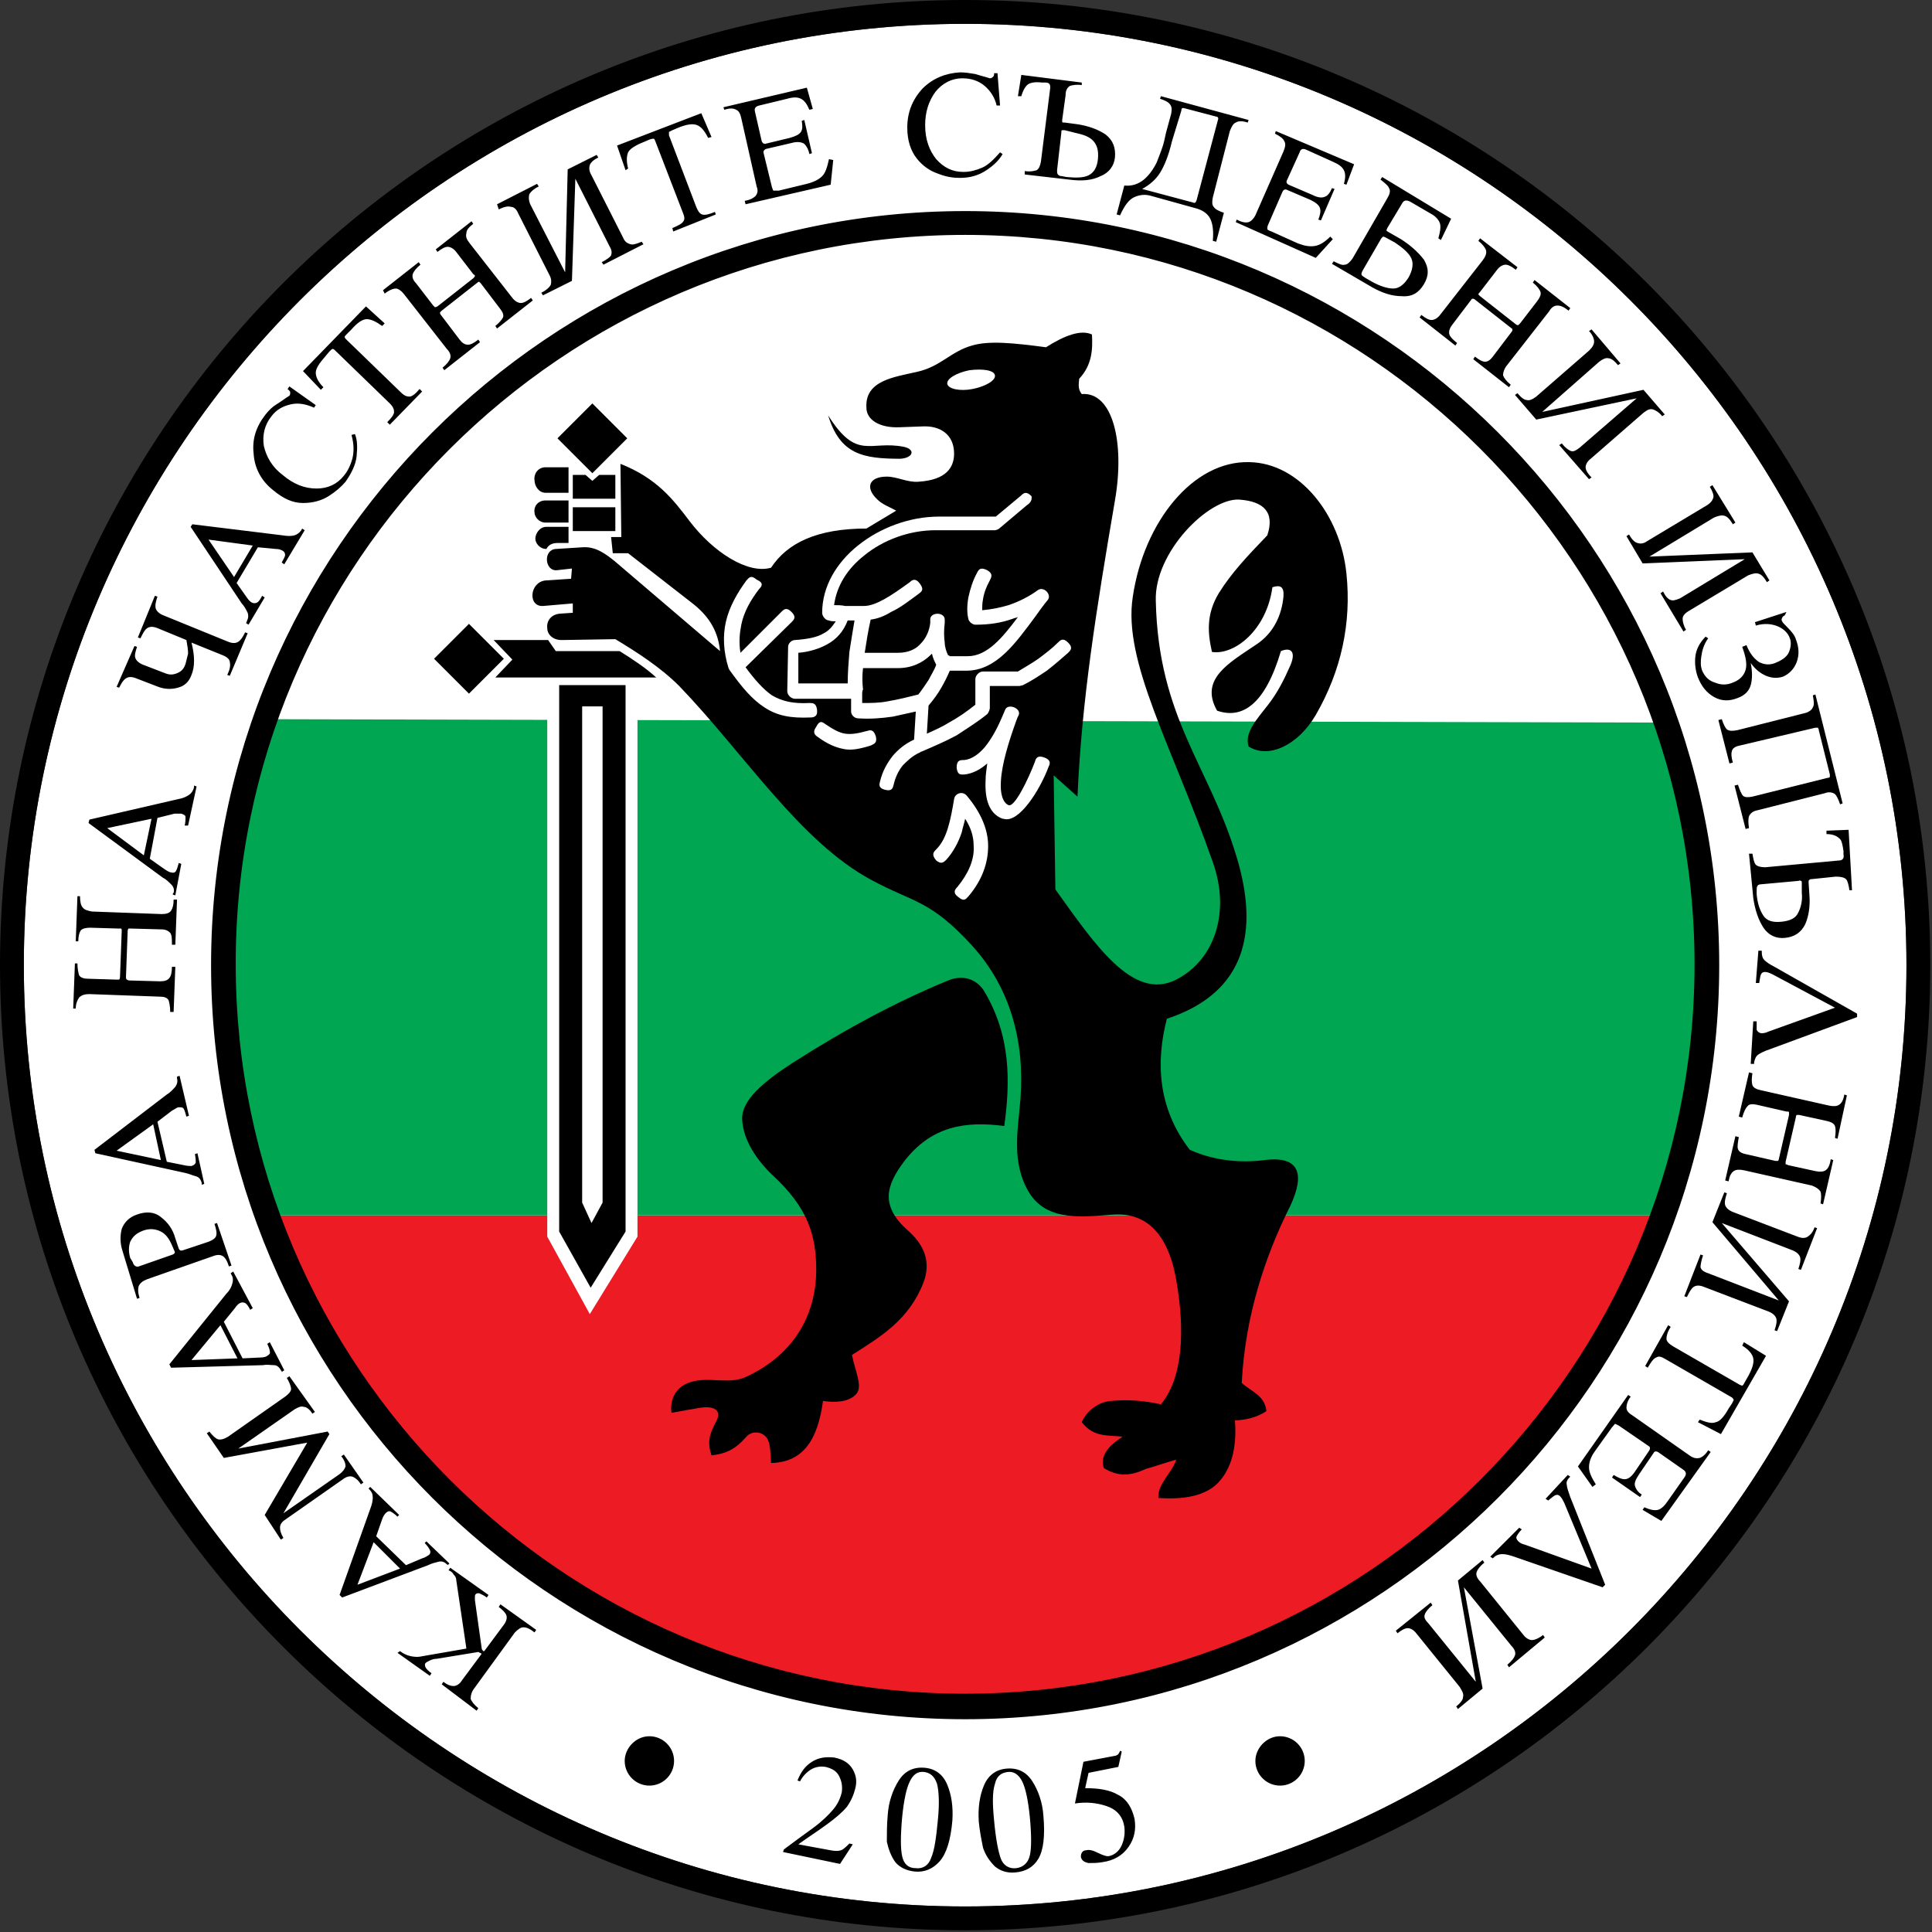
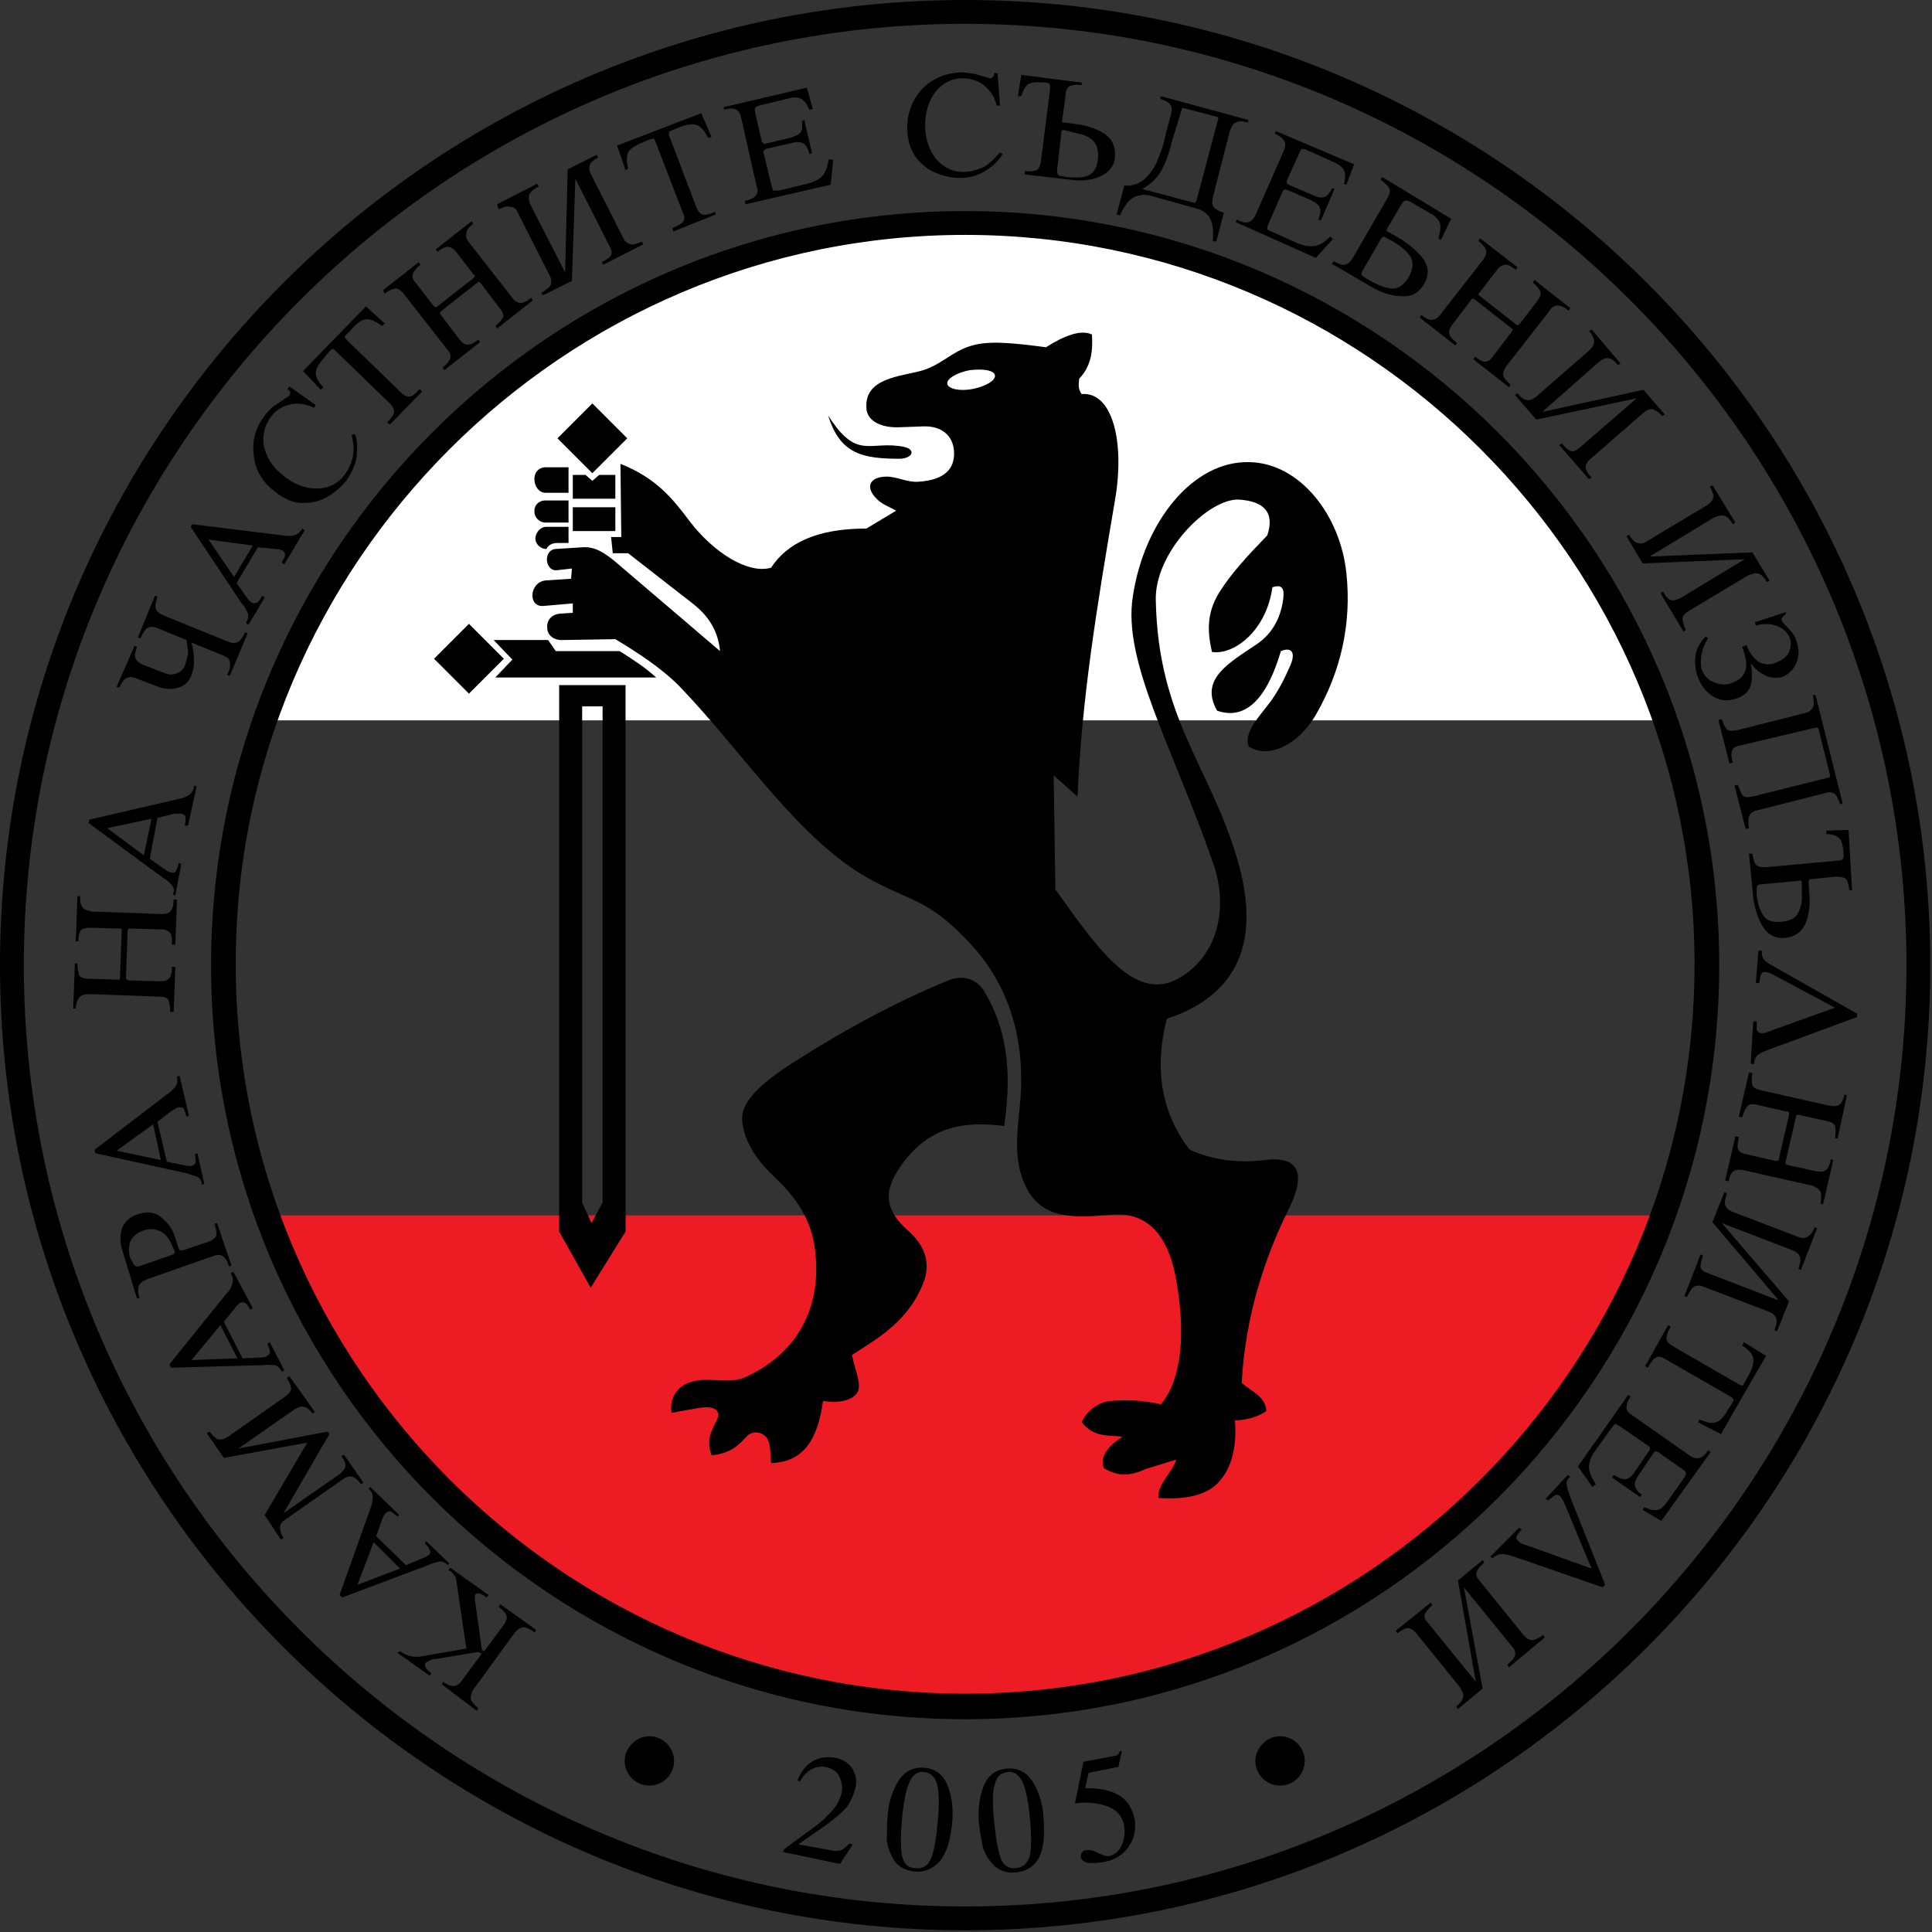
<svg xmlns="http://www.w3.org/2000/svg" width="96" height="96" viewBox="0 0 96 96">
  <rect x="0" y="0" width="96" height="96" fill="#333333" stroke="none" />
  <g fill="none" fill-rule="evenodd">
-     <path fill="#FFFFFF" fill-rule="nonzero" d="M47.958,1.184 C73.713,1.184 94.731,22.203 94.731,47.958 C94.731,73.713 73.713,94.731 47.958,94.731 C22.203,94.731 1.184,73.713 1.184,47.958 C1.184,22.203 22.203,1.184 47.958,1.184 L47.958,1.184 Z" />
    <path fill="#ED1C24" d="M82.636,60.391 C77.519,74.601 63.901,84.793 47.958,84.793 C32.014,84.793 18.396,74.601 13.279,60.391 L82.636,60.391 L82.636,60.391 Z" />
    <path fill="#FFFFFF" d="M82.636,11.391 C77.519,25.601 63.901,35.793 47.958,35.793 C32.014,35.793 18.396,25.601 13.279,11.391 L82.636,11.391 L82.636,11.391 Z" transform="rotate(180 47.958 23.592)" />
-     <path fill="#00A651" d="M82.763,35.905 C84.074,39.669 84.793,43.729 84.793,47.958 C84.793,52.356 84.032,56.5 82.594,60.391 L13.152,60.391 C11.757,56.5 11.08,52.271 11.08,47.958 C11.08,43.686 11.799,39.542 13.152,35.736 L82.763,35.905 L82.763,35.905 Z" />
-     <polygon fill="#FFFFFF" points="27.193 33.79 31.676 33.79 31.676 61.448 29.307 65.297 27.193 61.448" />
    <path fill="#000000" fill-rule="nonzero" d="M54.259,16.62 C54.301,17.381 54.259,18.143 53.625,18.819 C53.582,19.158 53.582,19.369 53.752,19.581 C55.274,19.454 55.908,21.949 55.401,24.867 C54.47,30.322 53.752,34.763 53.54,39.584 L52.356,38.527 L52.441,44.194 C54.386,46.9 56.289,49.776 58.446,48.677 C60.349,47.704 61.152,45.336 60.264,42.841 C58.234,37.047 55.781,32.86 56.289,29.646 C56.839,25.924 59.292,22.879 62.083,22.964 C64.578,23.006 66.608,25.586 66.904,28.504 C67.158,30.957 66.65,33.325 65.381,35.524 C64.493,37.047 63.013,37.723 62.041,37.089 C61.829,36.412 62.421,35.778 63.013,35.017 C63.478,34.425 63.817,33.748 64.113,33.071 C64.409,32.395 64.155,32.141 63.648,32.352 C62.844,35.059 61.702,35.736 60.476,35.313 C59.588,33.748 61.068,32.944 62.379,32.056 C63.309,31.464 63.69,30.534 63.774,29.646 C63.817,29.138 63.605,29.054 63.225,29.181 C62.929,31.337 61.322,32.564 60.222,32.395 C60.011,31.464 59.926,30.534 60.56,29.477 C61.195,28.462 61.956,27.658 62.971,26.601 C63.352,25.459 62.802,24.909 61.575,24.825 C60.053,24.74 57.346,27.447 57.431,29.857 C57.558,35.693 60.095,38.062 61.448,42.587 C62.548,46.224 61.956,49.311 57.981,50.622 C57.431,52.737 57.515,55.063 59.122,57.135 C60.264,57.642 61.533,57.811 62.844,57.642 C64.874,57.389 64.747,58.7 63.986,60.18 C62.929,62.337 61.871,65.297 61.702,68.722 C62.252,69.188 62.844,69.357 62.929,70.118 C62.59,70.33 62.167,70.541 61.364,70.583 C61.448,71.725 61.279,72.782 60.645,73.544 C59.968,74.389 58.7,74.516 57.558,74.432 C57.515,73.713 58.234,73.205 58.446,72.529 C57.981,72.656 57.389,72.867 56.923,72.994 C55.951,73.459 55.359,73.248 54.851,72.952 C54.64,72.359 55.063,71.852 55.781,71.387 C55.02,71.302 54.344,71.429 53.752,70.668 C53.921,70.245 54.47,69.653 55.232,69.611 C56.078,69.526 56.923,69.611 57.685,69.78 C58.742,68.511 58.911,66.227 58.446,63.605 C58.023,61.152 56.839,60.264 55.359,60.349 L54.962,60.38 C53.444,60.499 51.947,60.572 51.13,59.249 C50.241,57.769 50.58,56.162 50.707,54.597 C50.918,51.722 50.199,49.1 48.338,47.027 C46.224,44.701 45.42,44.87 43.306,43.729 C39.753,41.826 37.004,37.47 33.748,34.086 C32.818,33.156 31.633,32.395 30.576,31.76 L27.912,31.803 C27.447,31.803 27.193,31.507 27.193,31.211 C27.151,30.872 27.362,30.534 27.827,30.492 L28.462,30.449 L28.462,29.984 L26.981,30.111 C26.22,30.153 26.305,28.927 27.108,28.842 L28.377,28.758 L28.419,28.25 L27.658,28.335 C27.066,28.377 26.981,27.32 27.616,27.278 L28.969,27.193 C29.604,27.151 30.111,27.531 30.576,27.912 L35.778,32.352 C35.693,31.464 35.313,30.703 34.467,30.026 L31.211,27.489 L30.449,27.489 L30.365,26.685 L30.872,26.685 L30.83,23.048 C32.648,23.767 33.452,24.825 34.256,25.882 C35.44,27.447 37.174,28.546 38.315,28.208 C39.119,26.981 40.599,26.263 43.052,26.263 C43.559,25.967 44.025,25.67 44.532,25.374 C44.236,25.205 43.856,25.078 43.602,24.825 C42.967,24.233 43.179,23.683 44.067,23.683 C44.574,23.683 45.082,23.979 45.632,23.937 C47.027,23.852 47.408,23.218 47.408,22.541 C47.408,21.568 46.689,21.145 45.843,21.188 L44.701,21.23 C43.686,21.272 43.052,20.849 43.052,20.257 C42.967,18.904 44.448,18.735 45.547,18.481 C46.731,18.227 47.239,17.466 48.296,17.17 C49.142,16.916 50.368,17.043 51.975,17.255 C52.906,16.663 53.709,16.367 54.259,16.62 Z M48.888,49.226 C50.241,51.468 50.199,53.752 49.903,55.951 C47.958,55.697 46.266,55.951 44.913,57.727 C44.025,58.911 43.729,59.926 45.124,61.152 C45.843,61.787 46.308,62.633 45.885,63.732 C45.167,65.593 43.729,66.439 42.333,67.327 C42.502,68.173 42.883,68.892 42.544,69.272 C42.164,69.695 41.445,69.695 40.895,69.611 C40.641,71.471 39.965,72.656 38.315,72.698 C38.273,72.317 38.315,71.894 38.146,71.514 C37.893,71.091 37.343,71.091 37.089,71.387 C36.539,72.021 36.074,72.233 35.355,72.317 C35.144,71.683 35.228,71.302 35.567,70.668 C35.947,69.991 35.355,69.864 34.805,69.949 C34.298,70.033 33.833,70.118 33.367,70.203 C33.283,69.653 33.494,68.934 34.298,68.68 C35.186,68.384 36.201,68.807 37.047,68.426 C39.626,67.242 40.557,65.128 40.557,63.098 C40.557,61.364 40.134,60.011 38.4,58.404 C37.639,57.685 36.92,56.67 36.878,55.612 C36.835,54.682 37.935,53.752 39.373,52.821 C41.952,51.172 44.532,49.776 47.112,48.719 C47.831,48.423 48.507,48.634 48.888,49.226 Z M31.084,34.044 L31.084,61.195 L29.35,63.986 L27.785,61.195 L27.785,34.044 L31.084,34.044 Z M29.942,35.101 L28.927,35.101 L28.927,59.757 L29.392,60.772 L29.942,59.757 L29.942,35.101 Z M23.302,30.999 L25.036,32.733 L23.302,34.467 L21.568,32.733 L23.302,30.999 Z M27.235,31.803 L27.616,32.352 L30.788,32.352 C31.464,32.775 32.099,33.198 32.606,33.663 L24.613,33.663 L25.459,32.775 L24.529,31.803 L27.235,31.803 Z M28.25,26.178 L28.25,26.981 L27.7,26.981 C27.404,26.981 27.235,27.108 27.151,27.278 C26.812,27.278 26.601,26.981 26.601,26.77 C26.601,26.516 26.812,26.178 27.151,26.178 L28.25,26.178 Z M30.576,25.205 L30.576,26.389 L28.462,26.389 L28.462,25.205 L30.576,25.205 Z M28.25,24.867 L28.25,25.967 L27.108,25.967 C26.77,25.967 26.559,25.67 26.559,25.459 C26.516,25.163 26.728,24.867 27.108,24.867 L28.25,24.867 Z M29.096,23.598 L29.434,23.894 L29.773,23.598 L30.576,23.598 L30.576,24.782 L28.462,24.782 L28.462,23.598 L29.096,23.598 Z M28.25,23.218 L28.25,24.486 L27.108,24.486 C26.77,24.486 26.559,24.148 26.559,23.852 C26.516,23.556 26.728,23.218 27.108,23.218 L28.25,23.218 Z M29.434,20.046 L31.168,21.78 L29.434,23.514 L27.7,21.78 L29.434,20.046 Z M41.149,20.638 C42.587,22.922 43.221,21.864 44.913,22.203 C45.505,22.33 45.378,22.752 44.744,22.795 C42.883,22.795 41.741,22.583 41.149,20.638 Z M48.169,18.396 C47.535,18.523 47.027,18.819 47.07,19.073 C47.112,19.327 47.704,19.454 48.338,19.327 C48.973,19.2 49.48,18.904 49.438,18.65 C49.396,18.396 48.846,18.312 48.169,18.396 Z" />
-     <path fill="#FFFFFF" fill-rule="nonzero" d="M51.003,25.121 L49.649,26.263 C49.607,26.305 49.48,26.347 49.438,26.347 L46.478,26.347 C45.209,26.347 43.898,26.812 42.925,27.616 C42.122,28.25 41.572,29.096 41.445,30.069 C41.614,30.069 41.826,30.069 41.995,30.111 C42.333,30.111 42.629,30.111 42.925,30.111 C43.221,30.111 43.559,29.984 43.94,29.773 C44.321,29.561 44.744,29.265 45.209,28.927 C45.336,28.8 45.505,28.715 45.716,29.011 C45.928,29.307 45.801,29.392 45.632,29.519 C45.167,29.857 44.744,30.196 44.278,30.407 C43.94,30.619 43.602,30.745 43.263,30.788 C43.137,31.337 43.052,31.887 42.967,32.437 C42.967,32.437 42.967,32.437 42.967,32.437 L44.617,32.437 C45.124,32.437 45.505,32.268 45.759,31.972 C46.012,31.718 46.181,31.337 46.224,30.957 C46.224,30.872 46.224,30.83 46.224,30.745 C46.266,30.407 46.943,30.407 46.943,30.788 C46.943,30.788 46.943,30.788 46.943,30.788 L46.943,30.788 C46.943,30.788 46.943,30.788 46.943,30.788 C46.943,30.788 46.943,30.788 46.943,30.788 C46.943,30.788 46.943,30.788 46.943,30.788 C46.943,30.83 46.943,30.872 46.943,30.957 C46.9,31.295 46.9,31.633 46.943,31.93 C46.943,32.141 47.027,32.395 47.112,32.564 C47.154,32.564 47.154,32.564 47.196,32.606 L48.085,32.606 C49.057,32.606 49.819,31.676 50.58,30.661 C50.495,30.703 50.411,30.703 50.326,30.745 C49.734,30.957 49.142,31.041 48.465,31.041 C48.338,31.041 48.169,30.915 48.127,30.788 C48.042,30.492 48.042,30.069 48.127,29.646 L48.127,29.646 C48.211,29.265 48.338,28.842 48.55,28.462 C48.634,28.293 48.719,28.166 49.057,28.335 C49.353,28.504 49.269,28.673 49.184,28.842 C49.015,29.138 48.888,29.477 48.846,29.773 L48.846,29.773 C48.804,29.984 48.804,30.153 48.804,30.322 C49.269,30.28 49.692,30.196 50.115,30.069 C50.622,29.9 51.13,29.646 51.595,29.307 C51.891,29.138 52.271,29.561 52.06,29.815 C51.848,30.069 51.637,30.365 51.426,30.661 C50.453,31.972 49.522,33.283 48.085,33.325 L47.196,33.325 C47.07,33.621 46.943,33.875 46.774,34.171 C46.604,34.467 46.393,34.763 46.139,35.059 L46.055,36.455 C46.435,36.285 46.816,36.116 47.154,35.905 C47.619,35.651 48.042,35.355 48.465,35.017 L48.465,33.748 C48.465,33.579 48.634,33.367 48.846,33.367 L50.58,33.367 C50.918,33.156 51.299,32.944 51.595,32.733 C51.933,32.479 52.271,32.226 52.567,31.93 C52.694,31.803 52.821,31.676 53.075,31.93 C53.329,32.183 53.202,32.31 53.075,32.437 C52.737,32.733 52.398,33.029 52.018,33.325 C51.637,33.579 51.256,33.833 50.833,34.044 C50.833,34.044 50.664,34.086 50.664,34.086 L49.184,34.086 L49.184,35.186 C49.184,35.27 49.1,35.44 49.057,35.482 C48.592,35.863 48.042,36.201 47.535,36.539 C46.985,36.835 46.393,37.089 45.801,37.343 C45.759,37.343 45.716,37.385 45.716,37.385 C45.336,37.554 45.082,37.808 44.87,38.019 C44.659,38.273 44.49,38.611 44.405,38.992 C44.363,39.161 44.321,39.33 43.982,39.246 C43.644,39.161 43.686,38.992 43.729,38.823 C43.856,38.315 44.067,37.935 44.363,37.554 C44.617,37.258 44.955,36.962 45.42,36.751 L45.505,35.355 C45.124,35.44 44.744,35.524 44.363,35.609 C43.771,35.693 43.221,35.736 42.629,35.693 C42.46,35.693 42.291,35.524 42.291,35.355 L42.291,34.721 L39.5,34.721 C39.33,34.721 39.119,34.552 39.119,34.34 L39.161,32.141 C39.161,31.972 39.33,31.803 39.5,31.803 C40.092,31.76 40.599,31.676 40.937,31.464 C41.191,31.337 41.36,31.126 41.53,30.872 C41.403,30.872 41.276,30.872 41.191,30.83 C41.022,30.83 40.853,30.619 40.853,30.449 C40.853,29.138 41.572,27.954 42.629,27.108 C43.729,26.22 45.209,25.67 46.647,25.67 L49.48,25.67 L50.749,24.613 C50.876,24.486 51.003,24.402 51.256,24.656 C51.299,24.909 51.13,25.036 51.003,25.121 L51.003,25.121 Z M42.46,30.83 C42.333,30.83 42.248,30.83 42.122,30.83 C41.91,31.38 41.572,31.76 41.107,32.014 C40.726,32.226 40.219,32.395 39.669,32.437 L39.669,33.959 L42.122,33.959 C42.122,33.452 42.164,32.902 42.206,32.395 C42.291,31.845 42.375,31.337 42.46,30.83 L42.46,30.83 Z M42.841,34.467 L42.841,34.932 C43.263,34.932 43.686,34.932 44.109,34.848 C44.617,34.763 45.124,34.636 45.632,34.509 C45.801,34.298 45.97,34.044 46.139,33.79 C46.266,33.537 46.435,33.283 46.52,33.029 C46.435,32.86 46.351,32.691 46.308,32.479 C46.308,32.479 46.266,32.522 46.266,32.522 C45.843,32.944 45.293,33.198 44.617,33.198 L42.883,33.198 C42.841,33.537 42.841,33.917 42.883,34.256 C42.841,34.34 42.841,34.425 42.841,34.467 L42.841,34.467 Z M47.915,37.766 C48.296,37.723 48.634,37.47 48.93,37.131 C49.311,36.666 49.607,36.074 49.819,35.567 C49.861,35.482 49.903,35.355 49.945,35.27 C50.072,34.932 50.749,35.186 50.622,35.524 C50.622,35.524 50.622,35.524 50.622,35.524 L50.622,35.524 C50.622,35.524 50.622,35.524 50.622,35.524 C50.58,35.609 50.537,35.693 50.495,35.82 C50.115,36.878 49.776,37.977 49.734,38.823 C49.692,39.415 49.819,39.88 50.115,40.007 C50.411,40.134 51.087,38.738 51.426,37.85 C51.468,37.681 51.552,37.512 51.891,37.639 C52.229,37.766 52.187,37.935 52.102,38.104 C51.679,39.246 50.622,40.937 49.861,40.684 L49.861,40.684 C49.861,40.684 49.861,40.684 49.819,40.684 L49.819,40.684 C49.142,40.43 48.93,39.711 48.973,38.781 C48.973,38.527 49.015,38.231 49.057,37.935 C48.719,38.231 48.338,38.442 47.915,38.485 C47.746,38.485 47.577,38.527 47.535,38.146 C47.535,37.766 47.704,37.766 47.915,37.766 L47.915,37.766 Z M46.52,42.206 C46.816,41.91 46.985,41.53 47.112,41.107 C47.239,40.684 47.323,40.219 47.408,39.711 C47.45,39.415 47.831,39.288 48.042,39.542 C48.719,40.345 49.1,41.191 49.1,42.037 C49.1,42.883 48.804,43.729 48.127,44.532 C48,44.659 47.915,44.828 47.619,44.574 C47.323,44.363 47.45,44.194 47.577,44.067 C48.127,43.39 48.423,42.714 48.381,42.037 C48.381,41.572 48.254,41.149 47.958,40.684 C47.915,40.895 47.831,41.149 47.789,41.36 C47.619,41.868 47.366,42.333 47.027,42.714 C46.9,42.841 46.774,42.967 46.52,42.756 C46.266,42.46 46.393,42.333 46.52,42.206 L46.52,42.206 Z M37.723,29.265 C37.3,29.815 36.962,30.407 36.835,31.041 C36.751,31.464 36.708,31.93 36.793,32.437 L38.823,30.407 C38.95,30.28 39.077,30.153 39.33,30.407 C39.584,30.661 39.457,30.788 39.33,30.915 L37.047,33.156 C37.512,33.79 37.935,34.256 38.358,34.552 L38.358,34.552 C38.865,34.848 39.415,34.974 40.219,34.932 C40.388,34.932 40.557,34.932 40.599,35.27 C40.641,35.609 40.43,35.651 40.261,35.651 C39.288,35.693 38.611,35.567 37.977,35.144 L37.977,35.144 C37.385,34.763 36.878,34.171 36.243,33.283 C36.243,33.283 36.201,33.198 36.201,33.198 C35.947,32.395 35.905,31.591 36.074,30.872 C36.243,30.153 36.624,29.477 37.089,28.842 C37.216,28.715 37.3,28.546 37.596,28.8 C37.977,28.969 37.85,29.138 37.723,29.265 L37.723,29.265 Z M41.022,35.989 C41.403,36.243 41.699,36.412 41.995,36.455 C42.291,36.497 42.587,36.455 43.052,36.328 C43.221,36.285 43.39,36.201 43.517,36.581 C43.602,36.92 43.433,36.962 43.263,37.047 C42.714,37.216 42.291,37.3 41.91,37.216 C41.487,37.131 41.107,36.962 40.641,36.624 C40.515,36.539 40.345,36.412 40.557,36.116 C40.726,35.778 40.853,35.863 41.022,35.989 L41.022,35.989 Z" />
    <path fill="#000000" fill-rule="nonzero" d="M32.268,86.273 C32.944,86.273 33.494,86.823 33.494,87.5 C33.494,88.176 32.944,88.726 32.268,88.726 C31.591,88.726 31.041,88.176 31.041,87.5 C31.041,86.865 31.591,86.273 32.268,86.273 L32.268,86.273 Z M63.605,86.273 C64.282,86.273 64.832,86.823 64.832,87.5 C64.832,88.176 64.282,88.726 63.605,88.726 C62.929,88.726 62.379,88.176 62.379,87.5 C62.379,86.865 62.929,86.273 63.605,86.273 L63.605,86.273 Z M38.907,92.025 L38.95,91.898 C39.457,91.517 39.922,91.179 40.388,90.841 C40.853,90.502 41.191,90.164 41.403,89.91 C41.614,89.656 41.741,89.403 41.826,89.064 C41.868,88.768 41.826,88.515 41.699,88.261 C41.572,88.007 41.36,87.88 41.022,87.796 C40.768,87.753 40.515,87.796 40.303,87.922 C40.092,88.049 39.88,88.261 39.753,88.515 L39.626,88.472 C39.796,88.049 40.007,87.753 40.345,87.542 C40.684,87.33 41.022,87.288 41.445,87.33 C41.91,87.415 42.206,87.626 42.375,87.922 C42.544,88.219 42.587,88.515 42.502,88.853 C42.418,89.191 42.291,89.487 42.079,89.783 C41.868,90.037 41.53,90.333 41.064,90.671 C40.599,91.01 40.134,91.306 39.669,91.644 L41.276,91.94 C41.487,91.982 41.656,91.982 41.783,91.94 C41.91,91.898 42.037,91.771 42.206,91.602 L42.375,91.644 L41.741,92.617 L38.907,92.025 L38.907,92.025 Z M44.109,90.206 C44.152,89.53 44.363,88.937 44.659,88.472 C44.955,88.007 45.378,87.796 45.928,87.838 C46.478,87.88 46.858,88.176 47.07,88.684 C47.281,89.191 47.366,89.783 47.323,90.46 C47.239,91.433 47.027,92.109 46.689,92.49 C46.351,92.87 45.928,93.04 45.463,92.997 C45.04,92.955 44.701,92.786 44.49,92.532 C44.278,92.236 44.152,91.898 44.067,91.517 C44.067,91.094 44.067,90.671 44.109,90.206 L44.109,90.206 Z M46.604,90.418 C46.689,89.572 46.647,88.98 46.562,88.641 C46.435,88.261 46.224,88.092 45.928,88.049 C45.589,88.007 45.378,88.176 45.209,88.515 C45.04,88.853 44.913,89.445 44.828,90.291 C44.744,91.221 44.744,91.856 44.828,92.236 C44.913,92.617 45.124,92.828 45.505,92.828 C45.843,92.87 46.139,92.701 46.266,92.321 C46.435,91.94 46.52,91.306 46.604,90.418 L46.604,90.418 Z M48.634,90.502 C48.592,89.826 48.677,89.233 48.888,88.726 C49.1,88.219 49.48,87.922 50.03,87.88 C50.58,87.838 51.003,88.049 51.299,88.515 C51.595,88.98 51.806,89.572 51.848,90.248 C51.933,91.221 51.848,91.94 51.595,92.363 C51.341,92.786 50.96,92.997 50.453,93.04 C50.03,93.082 49.692,92.955 49.438,92.744 C49.184,92.49 48.973,92.194 48.846,91.813 C48.761,91.39 48.677,90.967 48.634,90.502 L48.634,90.502 Z M51.172,90.291 C51.087,89.445 50.96,88.853 50.791,88.515 C50.622,88.176 50.368,88.007 50.072,88.049 C49.734,88.092 49.522,88.261 49.438,88.641 C49.311,89.022 49.311,89.614 49.396,90.46 C49.48,91.39 49.607,92.025 49.734,92.363 C49.861,92.701 50.157,92.87 50.495,92.828 C50.833,92.786 51.087,92.574 51.172,92.194 C51.256,91.856 51.256,91.179 51.172,90.291 L51.172,90.291 Z M54.09,88.092 L53.921,88.853 C54.597,88.853 55.147,88.937 55.57,89.191 C55.993,89.403 56.247,89.826 56.374,90.375 C56.458,90.883 56.374,91.348 56.078,91.771 C55.781,92.194 55.359,92.448 54.767,92.532 C54.513,92.574 54.301,92.574 54.09,92.574 C53.878,92.532 53.752,92.448 53.709,92.278 C53.709,92.194 53.709,92.152 53.752,92.067 C53.794,91.982 53.878,91.94 53.963,91.94 C54.132,91.898 54.301,91.94 54.555,92.067 C54.809,92.194 54.978,92.236 55.063,92.236 C55.359,92.194 55.612,91.982 55.739,91.686 C55.866,91.39 55.908,91.094 55.866,90.756 C55.781,90.248 55.485,89.91 54.978,89.741 C54.47,89.572 53.963,89.53 53.413,89.614 L53.836,87.542 L55.401,87.246 C55.443,87.246 55.528,87.204 55.57,87.161 C55.612,87.077 55.655,87.034 55.655,86.992 L55.739,87.034 L55.57,87.796 L54.09,88.092 L54.09,88.092 Z M21.949,83.693 L22.033,83.567 C22.245,83.736 22.414,83.778 22.541,83.778 C22.668,83.778 22.837,83.693 22.964,83.482 L23.937,82.171 C23.894,82.171 23.894,82.129 23.852,82.129 C23.81,82.129 23.81,82.086 23.767,82.086 L21.695,82.425 C21.568,82.425 21.441,82.467 21.357,82.509 C21.272,82.552 21.188,82.594 21.145,82.636 C21.103,82.678 21.103,82.763 21.145,82.848 C21.188,82.932 21.272,83.017 21.441,83.144 L21.357,83.27 L19.75,82.129 L19.877,82.044 C20.046,82.171 20.215,82.256 20.426,82.298 C20.638,82.34 20.807,82.34 20.976,82.298 L23.175,81.917 L22.668,78.492 C22.668,78.407 22.626,78.322 22.541,78.238 C22.499,78.153 22.414,78.069 22.287,78.026 L22.372,77.9 L24.275,79.253 L24.19,79.38 C24.021,79.253 23.894,79.211 23.81,79.168 C23.725,79.168 23.683,79.168 23.641,79.211 C23.598,79.253 23.598,79.295 23.598,79.337 C23.598,79.38 23.598,79.422 23.598,79.507 L23.937,81.917 C23.937,81.959 23.979,82.002 23.979,82.002 C23.979,82.002 24.021,82.044 24.021,82.044 C24.021,82.044 24.021,82.044 24.021,82.044 C24.021,82.044 24.021,82.044 24.063,82.044 L25.036,80.733 C25.163,80.564 25.205,80.395 25.163,80.268 C25.121,80.141 24.994,80.014 24.782,79.845 L24.867,79.718 L26.643,80.987 L26.559,81.114 C26.347,80.944 26.178,80.86 26.009,80.86 C25.882,80.86 25.755,80.944 25.586,81.114 L23.556,83.905 C23.429,84.074 23.387,84.243 23.387,84.412 C23.429,84.539 23.556,84.708 23.767,84.878 L23.683,85.004 L21.949,83.693 L21.949,83.693 Z M19.834,75.278 L19.75,75.362 C19.623,75.235 19.496,75.151 19.411,75.108 C19.327,75.066 19.242,75.108 19.158,75.193 C19.115,75.235 19.031,75.362 18.989,75.489 L18.693,76.335 L20.173,77.773 L20.976,77.434 C21.145,77.392 21.23,77.307 21.315,77.265 C21.399,77.181 21.399,77.096 21.357,77.011 C21.315,76.927 21.23,76.8 21.103,76.673 L21.188,76.589 L22.33,77.688 L22.245,77.773 C22.245,77.73 22.203,77.73 22.203,77.73 C22.076,77.604 21.949,77.561 21.78,77.604 C21.611,77.646 21.441,77.688 21.272,77.773 L17.001,79.38 L16.874,79.253 L18.396,74.981 C18.481,74.77 18.523,74.559 18.523,74.432 C18.523,74.263 18.481,74.136 18.354,74.009 L18.312,73.967 L18.396,73.882 L19.834,75.278 L19.834,75.278 Z M18.566,76.631 L17.762,78.745 L19.877,77.942 L18.566,76.631 L18.566,76.631 Z M13.152,75.278 L15.267,71.683 L11.122,72.444 L10.277,71.218 L10.404,71.133 C10.573,71.344 10.7,71.471 10.826,71.514 C10.953,71.556 11.122,71.514 11.334,71.387 L14.167,69.399 C14.337,69.272 14.463,69.145 14.463,69.019 C14.463,68.892 14.379,68.68 14.252,68.469 L14.379,68.384 L15.648,70.16 L15.521,70.245 C15.394,70.033 15.225,69.907 15.098,69.907 C14.971,69.864 14.844,69.907 14.633,70.033 L11.841,71.979 L16.282,71.133 L16.367,71.26 L14.083,75.193 L16.874,73.248 C17.043,73.121 17.128,72.994 17.17,72.867 C17.17,72.74 17.128,72.571 16.959,72.359 L17.085,72.275 L18.058,73.67 L17.931,73.755 C17.804,73.544 17.635,73.417 17.508,73.374 C17.381,73.332 17.212,73.374 17.043,73.501 L14.083,75.574 C13.998,75.658 13.914,75.743 13.914,75.912 C13.914,76.039 13.956,76.208 14.083,76.419 L13.956,76.504 L13.152,75.278 L13.152,75.278 Z M12.56,65.001 L12.433,65.085 C12.349,64.916 12.264,64.789 12.18,64.747 C12.095,64.705 12.011,64.705 11.926,64.747 C11.841,64.789 11.757,64.874 11.672,65.001 L11.122,65.678 L12.053,67.496 L12.941,67.454 C13.11,67.454 13.237,67.411 13.279,67.369 C13.364,67.327 13.448,67.242 13.406,67.158 C13.406,67.073 13.364,66.946 13.279,66.777 L13.406,66.693 L14.125,68.088 L13.998,68.173 C13.998,68.13 13.998,68.13 13.956,68.088 C13.871,67.919 13.744,67.834 13.618,67.834 C13.448,67.834 13.279,67.792 13.068,67.834 L8.5,67.961 L8.416,67.792 L11.249,64.282 C11.419,64.113 11.503,63.944 11.545,63.774 C11.588,63.648 11.588,63.478 11.503,63.352 L11.461,63.267 L11.588,63.182 L12.56,65.001 L12.56,65.001 Z M10.953,65.847 L9.515,67.581 L11.799,67.496 L10.953,65.847 L10.953,65.847 Z M6.09,62.167 C5.963,61.787 5.963,61.406 6.048,61.068 C6.174,60.73 6.428,60.476 6.809,60.349 C7.274,60.18 7.697,60.222 7.993,60.476 C8.331,60.73 8.585,61.068 8.712,61.533 L8.881,62.041 C8.923,62.125 8.966,62.167 9.093,62.125 L10.361,61.702 C10.573,61.618 10.7,61.533 10.742,61.406 C10.784,61.279 10.742,61.068 10.657,60.814 L10.784,60.772 L11.503,62.886 L11.376,62.929 C11.292,62.675 11.207,62.506 11.08,62.421 C10.953,62.337 10.784,62.337 10.573,62.421 L7.316,63.563 C7.105,63.648 6.978,63.732 6.893,63.901 C6.851,64.028 6.851,64.24 6.936,64.493 L6.809,64.536 L6.09,62.167 L6.09,62.167 Z M6.597,62.717 C6.64,62.886 6.767,62.971 6.893,62.929 L8.585,62.337 C8.67,62.294 8.712,62.252 8.67,62.167 L8.543,61.871 C8.416,61.575 8.247,61.322 7.993,61.195 C7.739,61.068 7.443,61.026 7.105,61.152 C6.767,61.279 6.597,61.448 6.47,61.702 C6.386,61.956 6.386,62.21 6.47,62.506 L6.597,62.717 L6.597,62.717 Z M9.389,55.443 L9.262,55.485 C9.219,55.316 9.177,55.189 9.135,55.105 C9.093,55.02 9.008,55.02 8.881,55.02 C8.796,55.02 8.712,55.105 8.543,55.189 L7.824,55.739 L8.289,57.727 L9.135,57.896 C9.304,57.938 9.431,57.938 9.515,57.938 C9.642,57.896 9.685,57.854 9.727,57.769 C9.727,57.685 9.727,57.558 9.685,57.346 L9.811,57.304 L10.15,58.826 L10.023,58.869 C10.023,58.826 10.023,58.826 10.023,58.784 C9.981,58.615 9.896,58.488 9.727,58.446 C9.558,58.404 9.389,58.319 9.177,58.277 L4.737,57.304 L4.694,57.135 L8.289,54.386 C8.5,54.259 8.627,54.09 8.712,54.005 C8.796,53.878 8.839,53.752 8.796,53.582 L8.796,53.498 L8.923,53.456 L9.389,55.443 L9.389,55.443 Z M7.612,55.866 L5.794,57.177 L7.993,57.642 L7.612,55.866 L7.612,55.866 Z M3.722,47.873 L3.848,47.873 C3.848,48.127 3.891,48.338 3.933,48.465 C4.018,48.592 4.187,48.634 4.398,48.634 L5.794,48.677 C5.878,48.677 5.921,48.677 5.921,48.677 C5.921,48.677 5.963,48.634 5.963,48.55 L6.048,46.266 C6.048,46.181 6.048,46.139 6.005,46.139 C5.963,46.139 5.921,46.139 5.878,46.139 L4.483,46.097 C4.271,46.097 4.102,46.139 4.018,46.224 C3.933,46.351 3.891,46.52 3.891,46.774 L3.764,46.774 L3.848,44.532 L3.975,44.532 C3.975,44.786 4.018,44.997 4.102,45.082 C4.187,45.209 4.356,45.251 4.567,45.293 L8.035,45.42 C8.247,45.42 8.416,45.378 8.5,45.251 C8.585,45.124 8.627,44.955 8.627,44.701 L8.796,44.701 L8.712,46.943 L8.543,46.943 C8.543,46.647 8.543,46.478 8.458,46.351 C8.374,46.266 8.247,46.181 8.035,46.181 L6.513,46.139 C6.47,46.139 6.428,46.139 6.386,46.139 C6.386,46.139 6.344,46.181 6.344,46.266 L6.259,48.55 C6.259,48.592 6.259,48.634 6.301,48.677 C6.344,48.677 6.344,48.719 6.428,48.719 L7.951,48.761 C8.162,48.761 8.331,48.719 8.416,48.592 C8.5,48.507 8.543,48.296 8.543,48.042 L8.712,48.042 L8.627,50.284 L8.458,50.284 C8.458,50.03 8.416,49.819 8.374,49.692 C8.289,49.565 8.162,49.522 7.908,49.522 L4.441,49.396 C4.229,49.396 4.06,49.438 3.933,49.565 C3.848,49.692 3.764,49.861 3.764,50.115 L3.637,50.115 L3.722,47.873 L3.722,47.873 Z M9.346,41.022 L9.177,41.022 C9.219,40.853 9.219,40.684 9.219,40.599 C9.219,40.515 9.135,40.472 9.008,40.43 C8.923,40.43 8.796,40.43 8.67,40.43 L7.824,40.641 L7.443,42.671 L8.162,43.179 C8.289,43.263 8.416,43.348 8.5,43.348 C8.627,43.39 8.712,43.348 8.754,43.263 C8.796,43.179 8.839,43.052 8.881,42.883 L9.008,42.925 L8.712,44.49 L8.585,44.448 C8.585,44.405 8.585,44.405 8.627,44.363 C8.67,44.194 8.627,44.067 8.5,43.94 C8.374,43.813 8.247,43.686 8.078,43.602 L4.398,40.895 L4.441,40.726 L8.839,39.711 C9.093,39.669 9.262,39.584 9.389,39.5 C9.515,39.415 9.6,39.288 9.642,39.119 L9.642,39.034 L9.769,39.077 L9.346,41.022 L9.346,41.022 Z M7.528,40.684 L5.329,41.149 L7.147,42.502 L7.528,40.684 L7.528,40.684 Z M6.682,32.099 L6.809,32.141 C6.724,32.395 6.682,32.564 6.724,32.691 C6.767,32.818 6.893,32.944 7.105,33.029 L8.204,33.452 C8.416,33.537 8.585,33.537 8.796,33.452 C9.008,33.367 9.135,33.241 9.219,32.987 C9.262,32.818 9.304,32.648 9.346,32.479 C9.346,32.268 9.304,32.056 9.262,31.803 L7.824,31.211 C7.612,31.126 7.443,31.126 7.316,31.211 C7.189,31.295 7.105,31.464 6.978,31.718 L6.851,31.676 L7.697,29.604 L7.824,29.646 C7.739,29.9 7.697,30.069 7.739,30.238 C7.781,30.365 7.908,30.492 8.12,30.576 L11.334,31.887 C11.545,31.972 11.715,31.972 11.841,31.887 C11.968,31.803 12.053,31.676 12.18,31.422 L12.307,31.464 L11.419,33.579 L11.292,33.537 C11.419,33.283 11.461,33.071 11.419,32.902 C11.419,32.775 11.292,32.648 11.08,32.564 L9.515,31.93 C9.6,32.268 9.642,32.564 9.642,32.818 C9.642,33.114 9.6,33.325 9.515,33.537 C9.389,33.875 9.177,34.086 8.839,34.171 C8.543,34.256 8.204,34.256 7.866,34.129 L6.767,33.706 C6.555,33.621 6.386,33.621 6.259,33.706 C6.132,33.79 6.048,33.917 5.921,34.171 L5.794,34.129 L6.682,32.099 L6.682,32.099 Z M14.125,28.039 L13.998,27.954 C14.083,27.785 14.167,27.658 14.167,27.574 C14.167,27.489 14.125,27.404 14.041,27.362 C13.956,27.32 13.871,27.278 13.702,27.278 L12.814,27.193 L11.757,28.969 L12.264,29.688 C12.349,29.815 12.433,29.9 12.518,29.942 C12.603,29.984 12.687,29.984 12.772,29.942 C12.856,29.9 12.941,29.773 13.026,29.604 L13.152,29.688 L12.349,31.041 L12.222,30.957 C12.222,30.957 12.264,30.915 12.264,30.872 C12.349,30.703 12.349,30.576 12.307,30.449 C12.222,30.28 12.137,30.111 12.011,29.984 L9.473,26.178 L9.558,26.051 L14.041,26.601 C14.294,26.643 14.463,26.643 14.633,26.601 C14.759,26.559 14.886,26.474 14.971,26.347 L15.013,26.263 L15.14,26.347 L14.125,28.039 L14.125,28.039 Z M12.56,27.108 L10.361,26.812 L11.63,28.673 L12.56,27.108 L12.56,27.108 Z M15.69,20.13 L15.605,20.257 C15.225,20.088 14.844,20.004 14.463,20.088 C14.083,20.173 13.744,20.342 13.491,20.68 C13.152,21.103 13.026,21.611 13.11,22.16 C13.237,22.71 13.533,23.218 14.041,23.598 C14.59,24.063 15.14,24.275 15.732,24.275 C16.282,24.275 16.747,24.063 17.085,23.641 C17.297,23.387 17.424,23.091 17.508,22.795 C17.593,22.456 17.593,22.076 17.466,21.611 L17.635,21.568 C17.762,21.864 17.762,22.245 17.72,22.668 C17.678,23.091 17.466,23.514 17.17,23.937 C16.959,24.19 16.663,24.444 16.324,24.656 C15.986,24.867 15.563,24.994 15.056,24.994 C14.548,24.994 14.083,24.782 13.575,24.359 C12.983,23.894 12.645,23.26 12.603,22.541 C12.518,21.822 12.73,21.188 13.195,20.596 C13.364,20.384 13.533,20.215 13.744,20.088 C13.956,19.961 14.167,19.792 14.379,19.665 C14.421,19.623 14.421,19.538 14.421,19.496 C14.421,19.454 14.379,19.411 14.337,19.369 C14.337,19.369 14.294,19.369 14.294,19.327 L14.379,19.2 L15.69,20.13 L15.69,20.13 Z M19.369,21.103 L19.242,20.976 C19.454,20.765 19.581,20.596 19.581,20.469 C19.581,20.342 19.538,20.215 19.369,20.046 L16.663,17.424 C16.62,17.381 16.578,17.339 16.536,17.339 C16.493,17.339 16.451,17.381 16.367,17.466 L16.155,17.72 C15.859,18.058 15.69,18.312 15.69,18.523 C15.69,18.735 15.817,18.989 16.07,19.242 L15.944,19.369 L15.056,18.439 L18.185,15.225 L19.115,16.07 L18.989,16.197 C18.693,15.986 18.439,15.859 18.227,15.859 C18.016,15.859 17.762,16.028 17.466,16.367 L17.255,16.578 C17.17,16.663 17.128,16.705 17.128,16.747 C17.128,16.789 17.17,16.832 17.212,16.874 L19.919,19.496 C20.088,19.665 20.215,19.707 20.342,19.707 C20.469,19.707 20.638,19.581 20.849,19.327 L20.976,19.454 L19.369,21.103 L19.369,21.103 Z M20.807,13.026 L20.892,13.152 C20.68,13.322 20.553,13.491 20.511,13.618 C20.469,13.744 20.511,13.914 20.68,14.083 L21.526,15.182 C21.568,15.225 21.611,15.267 21.611,15.267 C21.611,15.267 21.653,15.267 21.737,15.225 L23.514,13.829 C23.556,13.787 23.598,13.744 23.598,13.702 C23.598,13.66 23.556,13.66 23.514,13.618 L22.668,12.518 C22.541,12.349 22.372,12.264 22.245,12.264 C22.118,12.264 21.949,12.349 21.737,12.518 L21.653,12.391 L23.429,10.996 L23.514,11.122 C23.302,11.292 23.175,11.419 23.175,11.588 C23.133,11.757 23.175,11.884 23.344,12.095 L25.459,14.802 C25.586,14.971 25.755,15.056 25.882,15.056 C26.009,15.056 26.178,14.971 26.389,14.802 L26.474,14.929 L24.698,16.324 L24.613,16.197 C24.825,16.028 24.952,15.859 24.994,15.774 C25.036,15.648 24.994,15.521 24.825,15.309 L23.894,14.083 C23.852,14.041 23.81,13.998 23.81,13.998 C23.81,13.998 23.767,13.998 23.725,14.041 L21.949,15.436 C21.907,15.478 21.864,15.521 21.864,15.521 C21.864,15.563 21.864,15.605 21.907,15.648 L22.837,16.874 C22.964,17.043 23.091,17.128 23.26,17.128 C23.387,17.128 23.556,17.043 23.767,16.874 L23.852,17.001 L22.076,18.396 L21.991,18.27 C22.203,18.1 22.33,17.931 22.372,17.804 C22.414,17.678 22.372,17.508 22.203,17.339 L20.088,14.633 C19.961,14.463 19.792,14.337 19.665,14.337 C19.538,14.337 19.327,14.421 19.115,14.59 L19.031,14.421 L20.807,13.026 L20.807,13.026 Z M26.685,9.135 L26.77,9.262 C26.516,9.389 26.389,9.515 26.305,9.642 C26.263,9.769 26.263,9.938 26.347,10.15 L28.081,13.533 L28.208,8.416 L29.646,7.697 L29.73,7.824 C29.477,7.951 29.35,8.078 29.307,8.204 C29.265,8.331 29.265,8.5 29.392,8.712 L30.957,11.799 C31.041,12.011 31.168,12.095 31.337,12.137 C31.464,12.18 31.676,12.095 31.887,12.011 L31.972,12.137 L29.984,13.152 L29.9,13.026 C30.153,12.899 30.322,12.772 30.365,12.687 C30.407,12.56 30.407,12.433 30.28,12.222 L28.589,8.881 L28.419,13.956 L26.981,14.675 L26.897,14.548 C27.151,14.421 27.278,14.294 27.362,14.167 C27.404,14.041 27.404,13.871 27.32,13.702 L25.755,10.615 C25.67,10.404 25.544,10.277 25.374,10.277 C25.248,10.234 25.036,10.277 24.782,10.404 L24.698,10.15 L26.685,9.135 L26.685,9.135 Z M33.452,11.503 L33.41,11.334 C33.706,11.207 33.875,11.122 33.959,10.996 C34.044,10.869 34.002,10.742 33.917,10.53 L32.564,7.02 C32.522,6.936 32.522,6.893 32.479,6.893 C32.437,6.893 32.395,6.893 32.268,6.936 L31.972,7.063 C31.549,7.232 31.295,7.401 31.211,7.57 C31.126,7.781 31.126,8.035 31.211,8.374 L31.084,8.458 L30.661,7.232 L34.848,5.625 L35.355,6.809 L35.186,6.851 C35.017,6.513 34.848,6.301 34.636,6.217 C34.425,6.132 34.129,6.174 33.706,6.344 L33.41,6.47 C33.325,6.513 33.241,6.555 33.241,6.555 C33.241,6.597 33.241,6.64 33.241,6.724 L34.594,10.277 C34.678,10.488 34.763,10.615 34.89,10.657 C35.017,10.7 35.228,10.657 35.524,10.53 L35.567,10.657 L33.452,11.503 L33.452,11.503 Z M40.092,4.356 L40.388,5.413 L40.219,5.456 C40.092,5.159 39.965,4.99 39.796,4.906 C39.626,4.821 39.415,4.821 39.119,4.906 L37.723,5.244 C37.554,5.286 37.47,5.371 37.512,5.54 L37.85,7.02 C37.893,7.105 37.935,7.147 38.019,7.147 L39.246,6.851 C39.542,6.767 39.711,6.682 39.796,6.555 C39.88,6.428 39.88,6.259 39.838,6.005 L39.965,5.963 L40.345,7.612 L40.219,7.655 C40.176,7.443 40.092,7.274 39.965,7.147 C39.838,7.063 39.626,7.02 39.33,7.105 L38.062,7.401 C37.977,7.443 37.935,7.485 37.935,7.57 L38.358,9.304 C38.4,9.389 38.4,9.473 38.442,9.473 C38.485,9.473 38.569,9.473 38.696,9.473 L40.092,9.135 C40.43,9.05 40.684,8.923 40.853,8.754 C41.022,8.585 41.107,8.289 41.191,7.908 L41.403,7.951 L41.276,9.177 L37.047,10.15 L37.004,9.981 C37.258,9.938 37.427,9.854 37.554,9.727 C37.639,9.6 37.681,9.473 37.596,9.262 L36.835,5.878 C36.793,5.667 36.708,5.498 36.581,5.456 C36.455,5.371 36.243,5.371 35.989,5.456 L35.947,5.329 L40.092,4.356 L40.092,4.356 Z M49.692,5.244 L49.522,5.244 C49.438,4.863 49.226,4.525 48.93,4.271 C48.634,4.018 48.254,3.891 47.831,3.891 C47.281,3.891 46.816,4.144 46.478,4.567 C46.139,5.033 45.97,5.582 45.97,6.217 C45.97,6.936 46.181,7.485 46.52,7.908 C46.9,8.331 47.323,8.543 47.873,8.543 C48.211,8.543 48.507,8.458 48.804,8.331 C49.1,8.204 49.396,7.908 49.692,7.57 L49.819,7.655 C49.649,7.951 49.396,8.204 49.015,8.458 C48.634,8.712 48.211,8.839 47.704,8.839 C47.366,8.839 47.027,8.796 46.604,8.627 C46.224,8.5 45.843,8.247 45.547,7.866 C45.251,7.485 45.082,6.978 45.082,6.344 C45.082,5.582 45.336,4.948 45.843,4.398 C46.351,3.891 46.985,3.637 47.704,3.595 C47.958,3.595 48.211,3.637 48.465,3.679 C48.719,3.764 48.93,3.806 49.184,3.891 C49.269,3.891 49.311,3.848 49.353,3.806 C49.396,3.764 49.396,3.722 49.396,3.679 C49.396,3.679 49.396,3.637 49.396,3.637 L49.565,3.637 L49.692,5.244 L49.692,5.244 Z M53.752,4.102 L53.752,4.229 C53.498,4.187 53.286,4.229 53.159,4.271 C53.033,4.356 52.948,4.483 52.948,4.737 L52.779,5.963 C52.779,6.005 52.779,6.048 52.779,6.048 C52.779,6.09 52.821,6.09 52.906,6.09 L53.54,6.174 C54.09,6.259 54.555,6.428 54.936,6.682 C55.316,6.978 55.443,7.359 55.401,7.824 C55.359,8.247 55.105,8.585 54.682,8.754 C54.259,8.966 53.752,9.008 53.117,8.923 L50.918,8.67 L50.918,8.5 C51.172,8.543 51.383,8.5 51.51,8.458 C51.637,8.374 51.679,8.247 51.722,8.035 L52.187,4.356 C52.187,4.187 52.144,4.102 51.933,4.102 L51.764,4.102 C51.468,4.06 51.214,4.102 51.087,4.187 C50.96,4.271 50.833,4.483 50.749,4.779 L50.58,4.779 L50.749,3.722 L53.752,4.102 L53.752,4.102 Z M52.906,6.47 C52.821,6.47 52.779,6.47 52.779,6.47 C52.737,6.47 52.737,6.513 52.737,6.597 L52.525,8.458 C52.525,8.543 52.525,8.627 52.567,8.67 C52.61,8.712 52.652,8.754 52.779,8.754 L52.99,8.796 C53.456,8.839 53.836,8.839 54.09,8.712 C54.344,8.585 54.513,8.331 54.555,7.908 C54.597,7.485 54.513,7.189 54.301,6.978 C54.09,6.767 53.794,6.682 53.413,6.597 L52.906,6.47 L52.906,6.47 Z M60.264,9.811 C60.222,10.023 60.222,10.192 60.307,10.277 C60.391,10.404 60.56,10.488 60.814,10.573 L60.433,12.011 L60.264,11.968 C60.307,11.503 60.264,11.122 60.137,10.869 C60.011,10.615 59.757,10.446 59.461,10.361 L57.177,9.727 C56.881,9.642 56.585,9.685 56.331,9.811 C56.078,9.938 55.866,10.234 55.655,10.7 L55.485,10.657 L55.866,9.219 C56.247,9.262 56.585,9.135 56.839,8.923 C57.093,8.712 57.304,8.416 57.473,8.078 C57.6,7.739 57.769,7.359 57.854,6.978 L57.938,6.597 L58.192,5.667 C58.234,5.456 58.234,5.329 58.15,5.202 C58.065,5.075 57.896,4.99 57.642,4.906 L57.685,4.779 L62.041,5.963 L61.998,6.09 C61.744,6.005 61.533,6.005 61.406,6.09 C61.279,6.132 61.195,6.301 61.11,6.513 L60.264,9.811 L60.264,9.811 Z M58.234,7.02 C58.065,7.739 57.854,8.247 57.642,8.585 C57.431,8.923 57.135,9.177 56.754,9.389 L59.292,10.065 C59.376,10.107 59.419,10.065 59.461,9.938 L60.518,5.963 C60.56,5.878 60.518,5.794 60.433,5.794 L58.826,5.371 C58.784,5.371 58.742,5.371 58.742,5.371 C58.742,5.371 58.7,5.413 58.7,5.498 L58.234,7.02 L58.234,7.02 Z M67.285,8.162 L66.904,9.177 L66.777,9.135 C66.862,8.839 66.862,8.627 66.777,8.458 C66.693,8.289 66.523,8.162 66.227,8.035 L64.916,7.443 C64.747,7.359 64.62,7.401 64.578,7.57 L63.944,8.966 C63.901,9.05 63.944,9.135 64.028,9.177 L65.212,9.685 C65.466,9.811 65.678,9.854 65.847,9.769 C65.974,9.727 66.1,9.558 66.185,9.346 L66.312,9.389 L65.635,10.953 L65.508,10.911 C65.593,10.7 65.635,10.488 65.593,10.361 C65.551,10.192 65.381,10.065 65.128,9.938 L63.944,9.431 C63.859,9.389 63.774,9.431 63.732,9.515 L63.013,11.165 C62.971,11.249 62.971,11.334 62.971,11.376 C62.971,11.419 63.056,11.461 63.182,11.503 L64.493,12.095 C64.832,12.222 65.085,12.264 65.339,12.222 C65.593,12.18 65.847,12.011 66.1,11.757 L66.227,11.884 L65.381,12.814 L61.406,11.038 L61.448,10.911 C61.702,11.038 61.871,11.08 62.041,11.038 C62.167,10.996 62.294,10.869 62.379,10.7 L63.774,7.528 C63.859,7.316 63.901,7.147 63.817,7.02 C63.774,6.893 63.605,6.767 63.352,6.64 L63.394,6.513 L67.285,8.162 L67.285,8.162 Z M72.106,10.869 L71.598,11.926 L71.471,11.841 C71.556,11.545 71.598,11.292 71.556,11.122 C71.514,10.953 71.344,10.742 71.091,10.615 L70.076,10.023 C69.907,9.938 69.78,9.938 69.695,10.065 L68.934,11.334 C68.892,11.419 68.892,11.461 68.892,11.461 C68.892,11.461 68.934,11.503 69.019,11.545 L69.611,11.884 C70.076,12.18 70.456,12.518 70.752,12.899 C71.006,13.322 71.006,13.702 70.752,14.125 C70.499,14.548 70.16,14.759 69.653,14.717 C69.145,14.717 68.68,14.548 68.215,14.294 L66.185,13.11 L66.27,12.983 C66.523,13.11 66.693,13.195 66.819,13.152 C66.946,13.152 67.073,13.026 67.2,12.856 L68.934,9.854 C69.061,9.642 69.103,9.473 69.019,9.346 C68.976,9.219 68.807,9.093 68.596,8.923 L68.68,8.796 L72.106,10.869 L72.106,10.869 Z M68.849,11.799 C68.765,11.757 68.722,11.757 68.722,11.757 C68.722,11.757 68.68,11.799 68.638,11.841 L67.707,13.448 C67.665,13.533 67.623,13.618 67.665,13.66 C67.665,13.702 67.75,13.744 67.877,13.829 L68.173,13.998 C68.553,14.21 68.934,14.337 69.23,14.337 C69.526,14.337 69.78,14.125 69.991,13.787 C70.203,13.406 70.245,13.068 70.118,12.814 C69.991,12.56 69.695,12.307 69.315,12.053 L68.849,11.799 L68.849,11.799 Z M75.404,13.279 L75.32,13.406 C75.108,13.237 74.939,13.152 74.812,13.152 C74.685,13.152 74.516,13.237 74.389,13.406 L73.544,14.506 C73.501,14.548 73.459,14.59 73.459,14.633 C73.459,14.633 73.501,14.675 73.544,14.717 L75.32,16.113 C75.362,16.155 75.404,16.155 75.447,16.155 C75.447,16.155 75.489,16.113 75.531,16.07 L76.377,14.971 C76.504,14.802 76.589,14.633 76.546,14.506 C76.504,14.379 76.377,14.21 76.166,14.041 L76.25,13.914 L78.026,15.309 L77.942,15.436 C77.73,15.267 77.561,15.182 77.392,15.182 C77.223,15.182 77.096,15.267 76.969,15.478 L74.855,18.185 C74.728,18.354 74.685,18.523 74.685,18.65 C74.728,18.777 74.855,18.946 75.066,19.115 L74.981,19.242 L73.205,17.847 L73.29,17.72 C73.501,17.889 73.67,17.974 73.797,17.974 C73.924,17.974 74.051,17.889 74.178,17.72 L75.108,16.493 C75.151,16.451 75.151,16.409 75.151,16.367 C75.151,16.324 75.108,16.324 75.066,16.282 L73.29,14.886 C73.248,14.844 73.205,14.844 73.163,14.844 C73.121,14.844 73.121,14.886 73.078,14.929 L72.148,16.155 C72.021,16.324 71.979,16.493 72.021,16.62 C72.063,16.747 72.19,16.874 72.402,17.043 L72.317,17.17 L70.541,15.774 L70.626,15.648 C70.837,15.817 71.006,15.901 71.133,15.901 C71.26,15.901 71.429,15.817 71.556,15.648 L73.67,12.941 C73.797,12.772 73.882,12.603 73.84,12.433 C73.797,12.307 73.67,12.137 73.459,11.968 L73.544,11.841 L75.404,13.279 L75.404,13.279 Z M80.522,18.058 L80.395,18.143 C80.226,17.931 80.056,17.804 79.93,17.804 C79.803,17.762 79.633,17.847 79.464,17.974 L76.631,20.469 L81.663,19.369 L82.721,20.596 L82.594,20.68 C82.425,20.469 82.256,20.384 82.129,20.342 C81.959,20.3 81.833,20.384 81.663,20.511 L79.041,22.795 C78.872,22.922 78.788,23.091 78.788,23.218 C78.788,23.344 78.872,23.514 79.084,23.725 L78.957,23.81 L77.477,22.118 L77.604,22.033 C77.773,22.245 77.942,22.372 78.069,22.414 C78.196,22.456 78.322,22.372 78.492,22.245 L81.325,19.792 L76.335,20.849 L75.278,19.623 L75.404,19.538 C75.574,19.75 75.743,19.877 75.87,19.877 C75.996,19.919 76.166,19.834 76.335,19.707 L78.957,17.424 C79.126,17.255 79.211,17.128 79.211,16.959 C79.211,16.832 79.126,16.62 78.957,16.451 L79.084,16.367 L80.522,18.058 L80.522,18.058 Z M86.231,25.967 L86.104,26.051 C85.977,25.84 85.85,25.67 85.681,25.628 C85.554,25.586 85.385,25.628 85.174,25.713 L81.959,27.658 L87.077,27.447 L87.922,28.842 L87.796,28.927 C87.669,28.715 87.542,28.546 87.373,28.504 C87.246,28.462 87.077,28.504 86.865,28.589 L83.905,30.365 C83.693,30.492 83.609,30.619 83.609,30.745 C83.609,30.872 83.651,31.084 83.778,31.295 L83.651,31.38 L82.509,29.477 L82.636,29.392 C82.763,29.646 82.89,29.773 83.017,29.815 C83.144,29.857 83.27,29.815 83.482,29.73 L86.696,27.785 L81.621,27.996 L80.818,26.643 L80.944,26.559 C81.071,26.77 81.198,26.939 81.367,26.981 C81.494,27.024 81.663,27.024 81.833,26.897 L84.793,25.121 C85.004,24.994 85.089,24.867 85.131,24.74 C85.174,24.613 85.089,24.402 84.962,24.19 L85.089,24.106 L86.231,25.967 L86.231,25.967 Z M88.684,30.576 C88.599,30.619 88.557,30.661 88.557,30.703 C88.515,30.745 88.515,30.83 88.557,30.872 C88.557,30.915 88.684,31.041 88.853,31.211 C89.022,31.38 89.191,31.591 89.233,31.76 C89.403,32.183 89.403,32.564 89.276,32.902 C89.149,33.241 88.895,33.494 88.599,33.621 C88.345,33.706 88.049,33.706 87.753,33.579 C87.457,33.452 87.204,33.241 86.992,32.944 C87.077,33.367 87.077,33.748 86.992,34.044 C86.907,34.34 86.696,34.552 86.358,34.678 C85.935,34.848 85.554,34.848 85.174,34.636 C84.793,34.425 84.539,34.086 84.37,33.663 C84.243,33.325 84.201,32.944 84.243,32.606 C84.285,32.268 84.455,31.93 84.751,31.633 L84.878,31.718 C84.666,32.014 84.581,32.31 84.539,32.606 C84.497,32.86 84.497,33.114 84.581,33.325 C84.708,33.621 84.92,33.833 85.216,33.917 C85.512,34.044 85.808,34.044 86.104,33.917 C86.442,33.79 86.654,33.579 86.738,33.283 C86.823,32.987 86.738,32.606 86.569,32.141 L86.781,32.056 C86.95,32.479 87.161,32.733 87.415,32.902 C87.669,33.029 87.965,33.071 88.303,32.902 C88.599,32.775 88.811,32.606 88.895,32.395 C88.98,32.183 89.022,31.93 88.937,31.718 C88.853,31.464 88.641,31.253 88.345,31.126 C88.049,30.999 87.669,30.957 87.246,31.084 L87.204,30.915 L88.768,30.407 L88.684,30.576 L88.684,30.576 Z M86.442,37.047 C86.231,37.089 86.104,37.174 86.062,37.3 C86.019,37.427 86.019,37.596 86.104,37.893 L85.935,37.935 L85.385,35.778 L85.554,35.736 C85.639,35.989 85.723,36.159 85.808,36.243 C85.935,36.328 86.062,36.328 86.315,36.285 L89.656,35.44 C89.868,35.397 90.037,35.27 90.079,35.144 C90.164,35.017 90.122,34.805 90.079,34.552 L90.206,34.509 L91.559,39.922 L91.433,39.965 C91.348,39.711 91.263,39.542 91.179,39.457 C91.052,39.373 90.883,39.33 90.671,39.415 L87.33,40.261 C87.119,40.303 86.992,40.388 86.907,40.557 C86.865,40.684 86.865,40.895 86.907,41.149 L86.738,41.191 L86.189,39.034 L86.358,38.992 C86.442,39.246 86.527,39.457 86.611,39.542 C86.696,39.626 86.865,39.626 87.077,39.584 L90.798,38.654 C90.883,38.654 90.925,38.611 90.925,38.611 C90.925,38.611 90.925,38.569 90.925,38.485 L90.375,36.285 C90.375,36.201 90.333,36.201 90.333,36.159 C90.333,36.159 90.248,36.159 90.206,36.159 L86.442,37.047 L86.442,37.047 Z M92.025,44.236 L91.898,44.236 C91.856,43.982 91.813,43.771 91.729,43.686 C91.644,43.602 91.475,43.559 91.221,43.559 L89.995,43.686 C89.952,43.686 89.91,43.686 89.91,43.729 C89.868,43.729 89.868,43.771 89.868,43.856 L89.91,44.49 C89.952,45.04 89.868,45.547 89.699,45.928 C89.487,46.351 89.149,46.562 88.684,46.604 C88.261,46.647 87.88,46.478 87.626,46.097 C87.373,45.716 87.204,45.209 87.119,44.617 L86.907,42.418 L87.077,42.418 C87.119,42.671 87.161,42.883 87.246,42.967 C87.33,43.052 87.5,43.094 87.711,43.094 L91.39,42.756 C91.559,42.756 91.644,42.629 91.602,42.46 L91.602,42.291 C91.559,41.995 91.517,41.741 91.39,41.656 C91.263,41.53 91.052,41.445 90.756,41.445 L90.756,41.276 L91.856,41.233 L92.025,44.236 L92.025,44.236 Z M89.53,43.898 C89.53,43.813 89.53,43.771 89.487,43.771 C89.487,43.771 89.445,43.729 89.36,43.771 L87.5,43.94 C87.415,43.94 87.33,43.982 87.33,44.025 C87.288,44.067 87.288,44.152 87.288,44.236 L87.288,44.448 C87.33,44.913 87.457,45.251 87.626,45.505 C87.796,45.759 88.092,45.843 88.515,45.801 C88.937,45.759 89.233,45.632 89.36,45.336 C89.487,45.082 89.572,44.744 89.53,44.363 L89.53,43.898 L89.53,43.898 Z M87.119,50.749 L87.288,50.749 C87.288,50.918 87.288,51.087 87.288,51.172 C87.33,51.256 87.373,51.299 87.5,51.341 C87.584,51.341 87.711,51.341 87.88,51.256 L91.179,50.072 L88.092,48.423 C87.922,48.338 87.796,48.296 87.711,48.296 C87.584,48.296 87.542,48.338 87.5,48.423 C87.457,48.507 87.457,48.634 87.415,48.846 L87.246,48.846 L87.373,47.239 L87.542,47.239 L87.542,47.323 C87.542,47.493 87.584,47.619 87.669,47.704 C87.753,47.789 87.922,47.915 88.176,48.042 L92.278,50.368 L92.278,50.537 L87.922,52.144 C87.669,52.229 87.5,52.314 87.373,52.398 C87.246,52.483 87.204,52.61 87.161,52.779 L87.161,52.863 L86.992,52.863 L87.119,50.749 L87.119,50.749 Z M91.306,56.585 L91.179,56.543 C91.221,56.289 91.221,56.078 91.179,55.951 C91.137,55.824 90.967,55.739 90.756,55.697 L89.403,55.401 C89.318,55.401 89.276,55.401 89.276,55.401 C89.276,55.401 89.233,55.443 89.233,55.528 L88.726,57.727 C88.726,57.811 88.726,57.854 88.726,57.854 C88.768,57.854 88.768,57.854 88.853,57.896 L90.206,58.192 C90.418,58.234 90.587,58.234 90.714,58.15 C90.841,58.065 90.925,57.896 90.967,57.6 L91.094,57.642 L90.587,59.841 L90.46,59.799 C90.502,59.545 90.502,59.334 90.46,59.207 C90.375,59.08 90.248,58.996 90.037,58.911 L86.654,58.15 C86.442,58.107 86.273,58.107 86.146,58.192 C86.019,58.277 85.935,58.446 85.893,58.7 L85.723,58.657 L86.231,56.458 L86.4,56.5 C86.358,56.754 86.315,56.966 86.358,57.093 C86.4,57.219 86.527,57.304 86.738,57.346 L88.219,57.685 C88.261,57.685 88.303,57.685 88.345,57.685 C88.345,57.685 88.388,57.642 88.388,57.6 L88.895,55.401 C88.895,55.359 88.895,55.316 88.895,55.274 C88.895,55.232 88.853,55.232 88.768,55.232 L87.288,54.893 C87.077,54.851 86.907,54.851 86.823,54.978 C86.738,55.063 86.654,55.232 86.569,55.528 L86.4,55.485 L86.907,53.286 L87.077,53.329 C87.034,53.582 87.034,53.794 87.077,53.921 C87.119,54.048 87.288,54.132 87.5,54.174 L90.883,54.936 C91.094,54.978 91.263,54.978 91.39,54.893 C91.517,54.809 91.602,54.64 91.644,54.386 L91.771,54.428 L91.306,56.585 L91.306,56.585 Z M89.487,63.098 L89.36,63.056 C89.445,62.802 89.487,62.59 89.445,62.463 C89.403,62.337 89.276,62.21 89.064,62.125 L85.554,60.772 L88.895,64.663 L88.303,66.143 L88.176,66.1 C88.261,65.847 88.303,65.678 88.261,65.508 C88.219,65.381 88.092,65.255 87.88,65.17 L84.666,63.944 C84.455,63.859 84.285,63.859 84.159,63.944 C84.032,64.028 83.947,64.197 83.82,64.451 L83.693,64.409 L84.497,62.337 L84.624,62.379 C84.539,62.633 84.497,62.844 84.497,62.971 C84.539,63.098 84.624,63.182 84.878,63.267 L88.388,64.62 L85.089,60.73 L85.681,59.249 L85.808,59.292 C85.723,59.545 85.681,59.757 85.723,59.884 C85.766,60.011 85.893,60.137 86.104,60.222 L89.318,61.448 C89.53,61.533 89.699,61.533 89.826,61.448 C89.952,61.364 90.079,61.237 90.164,60.983 L90.291,61.026 L89.487,63.098 L89.487,63.098 Z M82.89,65.847 L83.017,65.931 C82.848,66.185 82.805,66.396 82.805,66.523 C82.805,66.65 82.932,66.777 83.144,66.904 L86.442,68.807 C86.527,68.849 86.569,68.849 86.569,68.849 C86.611,68.849 86.654,68.765 86.696,68.68 L86.865,68.384 C87.077,68.004 87.161,67.707 87.119,67.496 C87.077,67.285 86.907,67.073 86.569,66.862 L86.654,66.693 L87.753,67.369 L85.512,71.26 L84.37,70.668 L84.455,70.541 C84.793,70.668 85.047,70.752 85.258,70.668 C85.47,70.626 85.681,70.372 85.893,69.991 L86.062,69.737 C86.104,69.653 86.146,69.568 86.146,69.568 C86.146,69.526 86.104,69.484 86.062,69.441 L82.763,67.538 C82.552,67.411 82.425,67.369 82.298,67.454 C82.171,67.496 82.044,67.665 81.875,67.961 L81.748,67.877 L82.89,65.847 L82.89,65.847 Z M82.552,75.574 L81.621,75.024 L81.706,74.897 C82.002,75.024 82.213,75.066 82.382,75.024 C82.552,74.981 82.721,74.812 82.89,74.559 L83.693,73.417 C83.82,73.248 83.778,73.121 83.651,73.036 L82.382,72.148 C82.298,72.106 82.213,72.106 82.171,72.19 L81.452,73.248 C81.283,73.501 81.198,73.67 81.241,73.84 C81.283,73.967 81.367,74.136 81.579,74.263 L81.494,74.389 L80.099,73.417 L80.183,73.29 C80.395,73.417 80.564,73.501 80.733,73.501 C80.902,73.501 81.071,73.374 81.241,73.121 L81.959,72.063 C82.002,71.979 82.002,71.894 81.917,71.852 L80.437,70.837 C80.352,70.795 80.268,70.752 80.268,70.752 C80.226,70.752 80.183,70.837 80.099,70.922 L79.253,72.106 C79.041,72.402 78.957,72.656 78.957,72.909 C78.957,73.163 79.084,73.417 79.295,73.755 L79.126,73.882 L78.407,72.867 L80.902,69.315 L81.029,69.399 C80.86,69.611 80.818,69.822 80.818,69.949 C80.818,70.076 80.902,70.203 81.114,70.33 L83.947,72.317 C84.116,72.444 84.285,72.486 84.455,72.444 C84.581,72.402 84.751,72.275 84.878,72.063 L85.004,72.148 L82.552,75.574 L82.552,75.574 Z M75.489,75.912 L75.616,75.996 C75.489,76.123 75.404,76.25 75.362,76.335 C75.32,76.419 75.362,76.504 75.447,76.589 C75.531,76.673 75.616,76.715 75.785,76.758 L79.084,77.942 L77.73,74.685 C77.646,74.516 77.604,74.432 77.519,74.347 C77.434,74.263 77.35,74.263 77.265,74.305 C77.181,74.347 77.096,74.432 76.927,74.559 L76.8,74.474 L77.9,73.29 L78.026,73.374 L77.984,73.417 C77.857,73.544 77.815,73.67 77.857,73.797 C77.857,73.924 77.942,74.136 78.026,74.389 L79.76,78.745 L79.633,78.872 L75.235,77.35 C74.981,77.265 74.812,77.223 74.643,77.223 C74.516,77.223 74.347,77.265 74.22,77.392 L74.178,77.434 L74.051,77.35 L75.489,75.912 L75.489,75.912 Z M47.958,0 C74.389,0 95.915,21.526 95.915,47.958 C95.915,74.389 74.389,95.915 47.958,95.915 C21.526,95.915 0,74.347 0,47.958 C0,21.526 21.526,0 47.958,0 Z M47.958,1.184 C22.203,1.184 1.184,22.203 1.184,47.958 C1.184,73.713 22.203,94.731 47.958,94.731 C73.713,94.731 94.731,73.713 94.731,47.958 C94.731,22.203 73.713,1.184 47.958,1.184 Z M47.958,10.488 C68.596,10.488 85.427,27.32 85.427,47.958 C85.427,68.596 68.596,85.427 47.958,85.427 C27.32,85.427 10.488,68.596 10.488,47.958 C10.488,27.32 27.32,10.488 47.958,10.488 Z M73.67,77.519 L73.755,77.646 C73.544,77.815 73.417,77.984 73.374,78.111 C73.332,78.238 73.374,78.407 73.544,78.576 L75.7,81.241 C75.827,81.41 75.996,81.494 76.123,81.494 C76.25,81.494 76.462,81.41 76.673,81.241 L76.758,81.367 L74.981,82.848 L74.897,82.721 C75.108,82.552 75.235,82.382 75.278,82.256 C75.32,82.129 75.278,81.959 75.108,81.79 L72.74,78.872 L73.67,83.905 L72.444,84.92 L72.359,84.793 C72.571,84.624 72.698,84.455 72.698,84.328 C72.74,84.159 72.656,84.032 72.529,83.82 L70.372,81.156 C70.245,80.987 70.076,80.902 69.949,80.902 C69.822,80.902 69.653,80.987 69.441,81.156 L69.357,81.029 L71.091,79.633 L71.175,79.76 C70.964,79.93 70.837,80.099 70.795,80.226 C70.752,80.352 70.795,80.479 70.964,80.648 L73.332,83.567 L72.444,78.534 L73.67,77.519 Z M47.958,11.672 C27.996,11.672 11.672,27.996 11.714,47.915 C11.714,67.877 27.996,84.159 47.958,84.159 C67.919,84.159 84.201,67.877 84.201,47.915 C84.201,27.954 67.919,11.672 47.958,11.672 Z" />
  </g>
</svg>